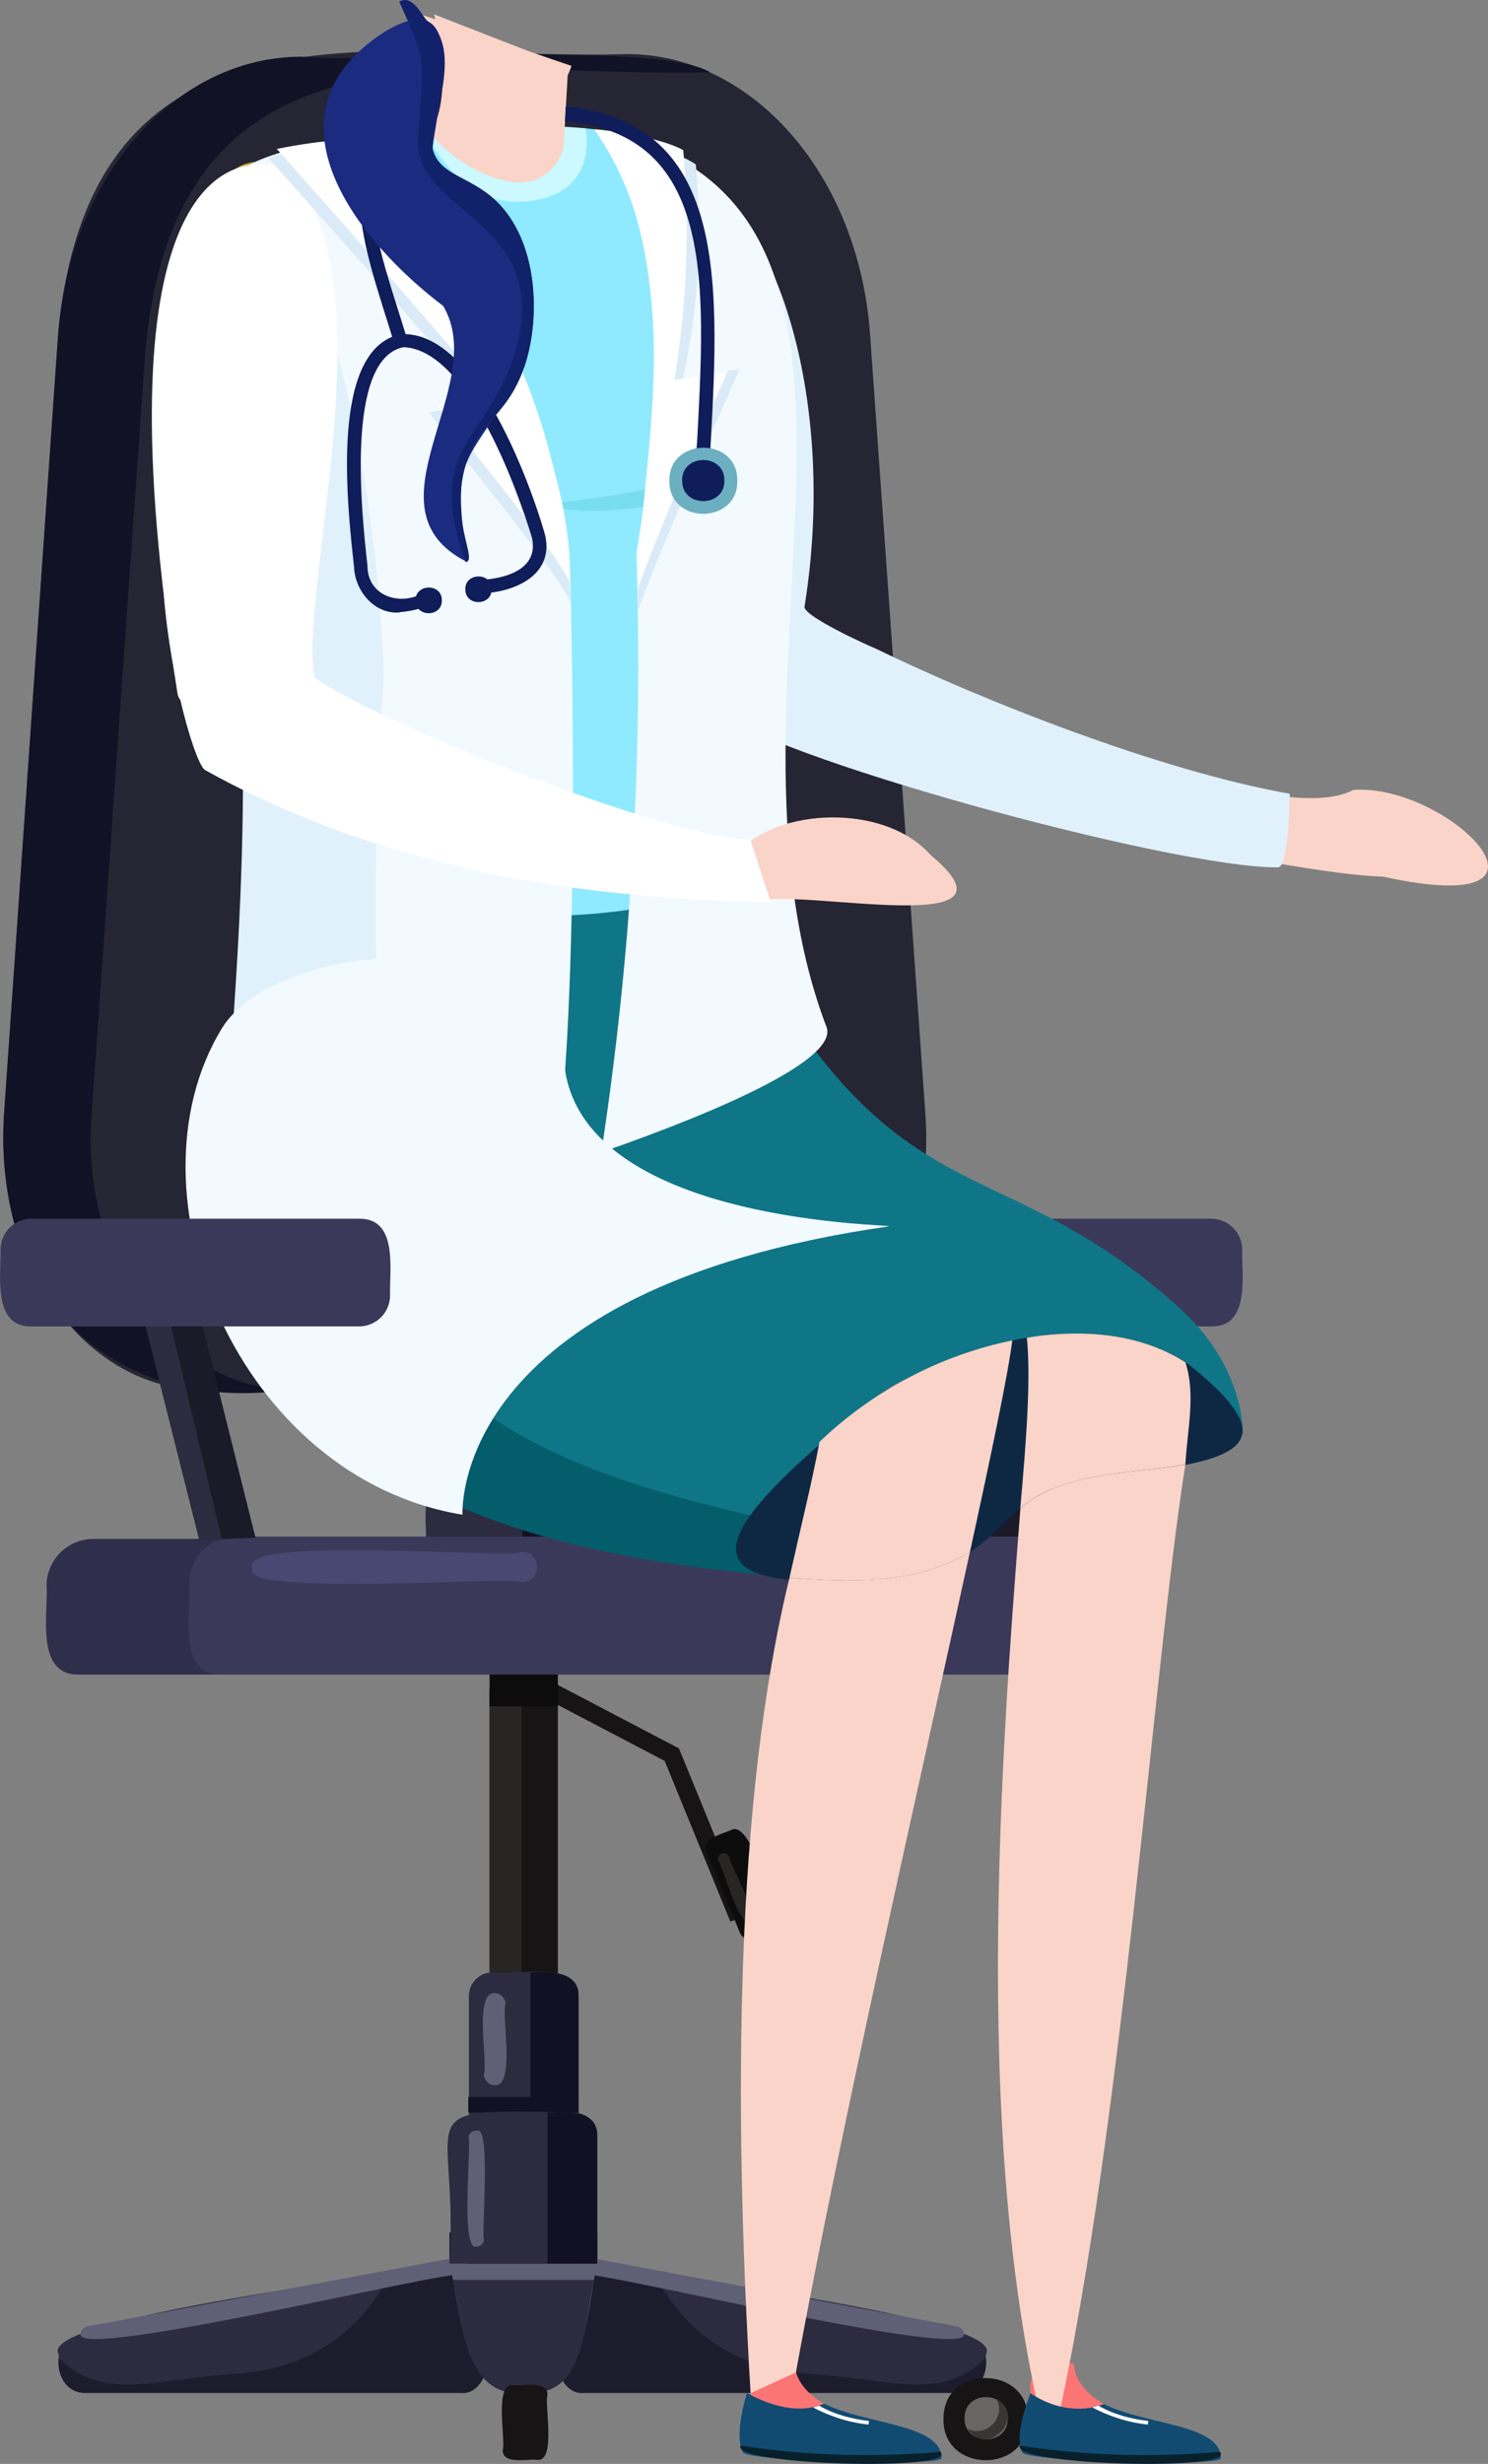
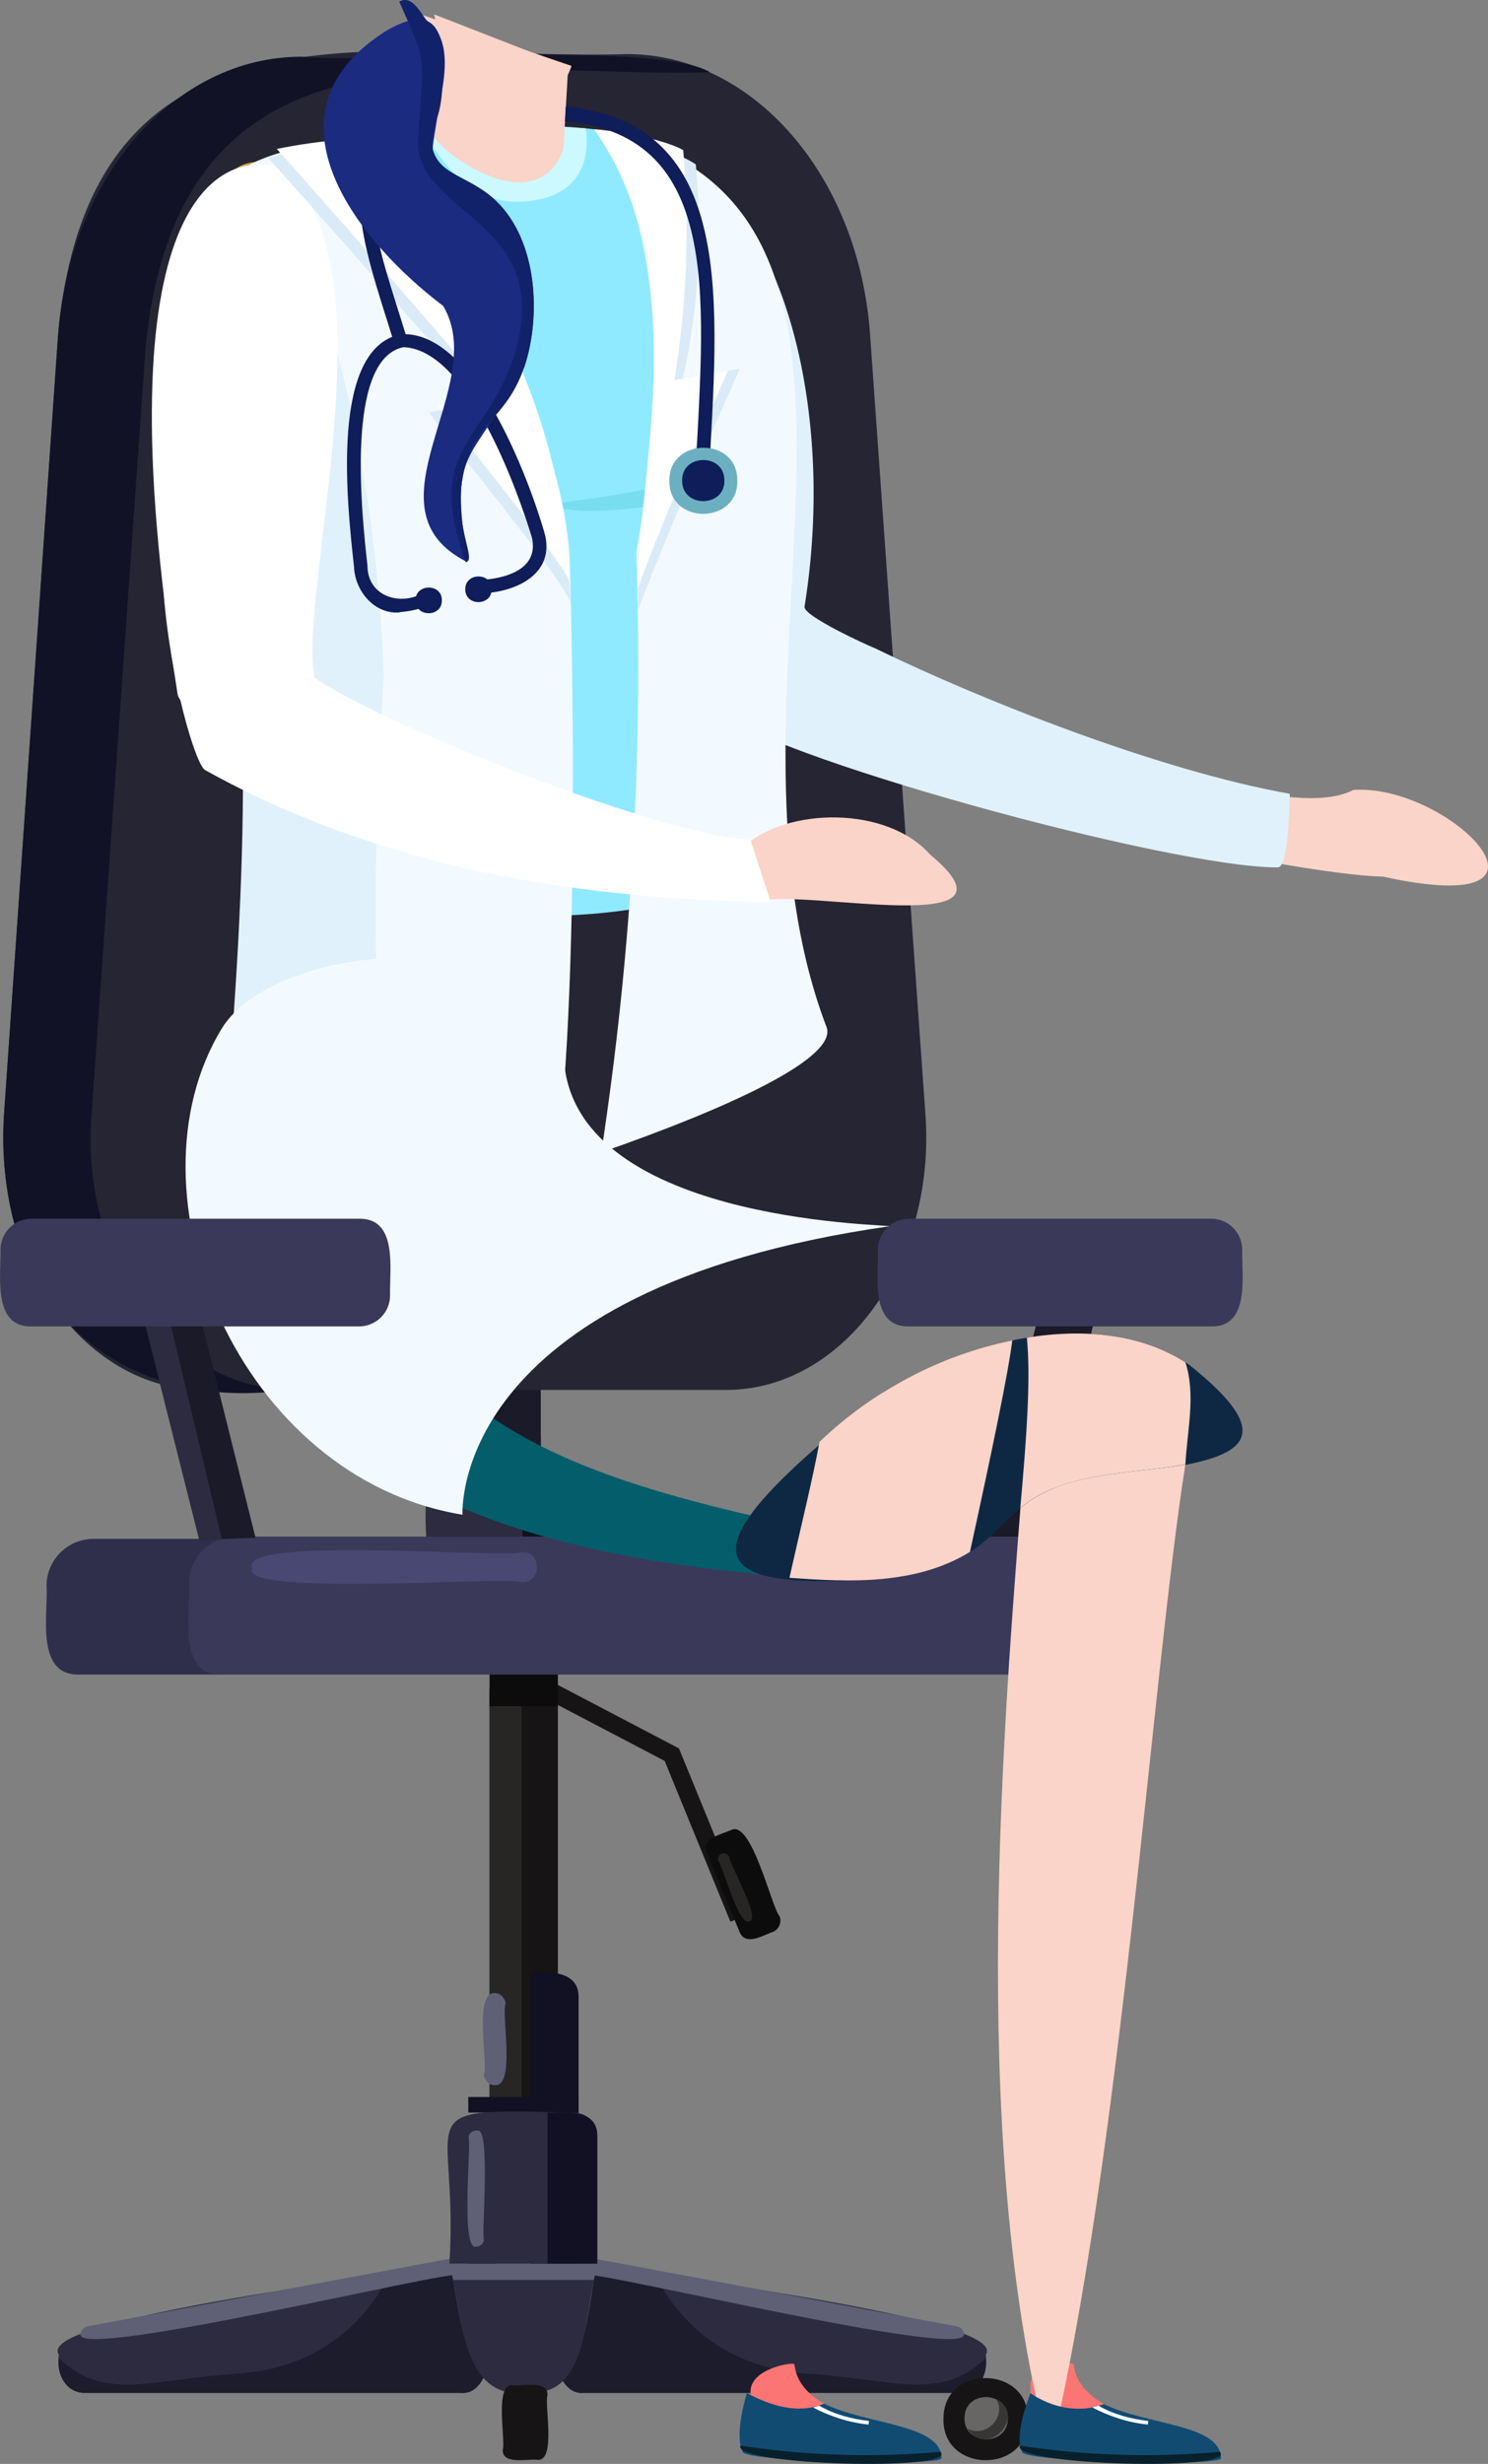
<svg xmlns="http://www.w3.org/2000/svg" id="Layer_2" viewBox="0 0 124.4 205.95">
  <rect x="0" y="0" width="124.4" height="205.95" fill="#808080" stroke="none" />
  <defs>
    <style>.cls-1{fill:#2f2f4c;}.cls-2{fill:#e0f1fc;}.cls-3{fill:#fff;}.cls-4{fill:#5f5f75;}.cls-5{fill:#1c1c2d;}.cls-6{fill:#8feaff;}.cls-7{fill:#2c2b3f;}.cls-8{fill:#daebf7;}.cls-9{fill:#111123;}.cls-10{fill:#0c0c0c;}.cls-11{fill:#0f7687;}.cls-12{fill:#114b72;}.cls-13{fill:#f3faff;}.cls-14{fill:#686565;}.cls-15{fill:#262533;}.cls-16{fill:#161414;}.cls-17{fill:#07202b;}.cls-18{fill:#fb7574;}.cls-19{fill:#ccf8ff;}.cls-20{fill:#383535;}.cls-21{fill:#d3a644;}.cls-22{fill:#0e2844;}.cls-23{fill:#6cafc1;}.cls-24{fill:#045d6b;}.cls-25{fill:#121226;}.cls-26{fill:#1b2b80;}.cls-27{fill:#11226b;}.cls-28{fill:#302f42;}.cls-29{fill:#3a3959;}.cls-30{fill:#0f1d5a;}.cls-31{fill:#1a1a28;}.cls-32{fill:#78deef;}.cls-33{fill:#fad4c8;}.cls-34{fill:#484872;}.cls-35{fill:#282525;}</style>
  </defs>
  <g id="Group_5658">
    <path id="Path_15120" class="cls-16" d="m61.06,160.62l-5.49-13.43-11.3-5.92.71-1.3,11.78,6.17,5.7,13.93-1.39.55Z" />
    <path id="Path_15121" class="cls-1" d="m76.98,139.97H6.6c-3.69.08-2.55-5.16-2.71-7.41,0-2.17,1.76-3.93,3.93-3.93h67.95c2.17,0,3.93,1.76,3.93,3.93h0c-.16,2.25.98,7.48-2.71,7.4" />
    <rect id="Rectangle_2126" class="cls-7" x="37.44" y="107.8" width="7.76" height="27.88" />
    <rect id="Rectangle_2127" class="cls-31" x="37.44" y="119.97" width="7.76" height="15.72" />
    <rect id="Rectangle_2128" class="cls-31" x="41.32" y="107.8" width="3.88" height="27.88" />
    <path id="Path_15122" class="cls-7" d="m44.24,135.68c-2.3-.3-8.63,1.29-8.53-2.69h0c.56-2.4-1.8-11.43,2.69-11.25,2.3.3,8.63-1.29,8.53,2.69h0c-.56,2.4,1.8,11.43-2.69,11.25h0" />
    <path id="Path_15123" class="cls-9" d="m46.93,135.68h-3.25v-13.94c1.35-.13,3.27.07,3.25,1.84,0,0,0,12.1,0,12.1Z" />
    <rect id="Rectangle_2129" class="cls-16" x="40.93" y="141.15" width="5.71" height="34.81" />
    <rect id="Rectangle_2130" class="cls-35" x="40.93" y="141.15" width="2.67" height="34.81" />
    <rect id="Rectangle_2131" class="cls-10" x="40.93" y="134.2" width="5.71" height="8.42" />
    <path id="Path_15124" class="cls-15" d="m52.4,4.52C32.33,5.14,7.58-1.7,4.85,28.02c0,0-4.52,65.22-4.52,65.22-.86,12.33,6.86,22.94,16.68,22.94,0,0,43.68,0,43.68,0,9.84,0,17.56-10.64,16.68-22.99l-4.63-65.23c-.94-13.27-9.77-23.44-20.34-23.44" />
    <path id="Path_15125" class="cls-31" d="m81.28,132.3l4.51,1.08,6.52-26.32-4.51-1.08-6.52,26.32Z" />
    <path id="Path_15126" class="cls-29" d="m75.98,110.87h25.28c3.29.06,2.54-4.31,2.59-6.41,0-1.43-1.16-2.59-2.59-2.59h-25.28c-1.43,0-2.59,1.16-2.59,2.59.08,2.1-.72,6.46,2.59,6.41" />
-     <path id="Path_15127" class="cls-7" d="m48.37,192.86h-9.17v-26.02c0-1.09.88-1.97,1.97-1.97,1.73.32,7.3-1.15,7.2,1.97h0v26.02Z" />
    <path id="Path_15128" class="cls-9" d="m48.37,192.86h-4.02v-27.99c1.56-.1,4.05-.12,4.02,2.06,0,0,0,25.93,0,25.93Z" />
    <rect id="Rectangle_2132" class="cls-9" x="39.15" y="175.28" width="9.22" height="1.3" />
    <path id="Path_15129" class="cls-4" d="m41.36,174.29c-.53.05-.95-.58-.9-.89.35-1.03-.91-7.07.98-6.8.49,0,.87.61.82.9-.33,1.02.85,6.95-.9,6.79" />
-     <rect id="Rectangle_2133" class="cls-5" x="37.57" y="186.61" width="12.36" height="11.2" />
    <path id="Path_15130" class="cls-7" d="m38.5,200.01H7.15c-1.73.04-2.45-1.69-2.23-3.19-2.27-3.36,33.86-7.21,34.7-8.14,1.51-.32,2.93,1.11,2.59,2.62-.88,1.7-.59,9.02-3.71,8.71" />
    <path id="Path_15131" class="cls-5" d="m39.62,188.68l-6.96,1.27c-2.64,5.31-7.26,8.15-13.1,8.48-6.99.48-10.88,2.31-14.64-1.32-.2,1.43.66,2.94,2.23,2.9,0,0,31.35,0,31.35,0,3.08.32,2.89-7.03,3.71-8.72.34-1.51-1.08-2.94-2.59-2.61" />
    <path id="Path_15132" class="cls-4" d="m6.73,195.15h0c0-.33.23-.62.56-.69l32.23-6.02-1.05,1.7c-1.02-.39-31.61,7.06-31.74,5.02" />
    <path id="Path_15136" class="cls-7" d="m48.83,200.01h31.35c1.73.04,2.45-1.69,2.23-3.19,2.27-3.36-33.86-7.21-34.7-8.14-1.51-.32-2.93,1.11-2.59,2.62.88,1.7.59,9.02,3.71,8.71" />
    <path id="Path_15137" class="cls-5" d="m47.71,188.68l6.96,1.27c2.64,5.31,7.26,8.15,13.1,8.48,6.99.48,10.88,2.31,14.64-1.32.2,1.43-.66,2.94-2.23,2.9,0,0-31.35,0-31.35,0-3.08.32-2.89-7.03-3.71-8.72-.34-1.51,1.08-2.94,2.59-2.61" />
    <path id="Path_15138" class="cls-4" d="m80.59,195.15h0c0-.33-.23-.62-.56-.69l-32.23-6.02,1.05,1.7c1.03-.39,31.6,7.06,31.74,5.02" />
    <path id="Path_15139" class="cls-16" d="m78.88,202.15c-.15,4.57,7.04,4.7,7.05.12.15-4.57-7.06-4.71-7.05-.12" />
    <path id="Path_15140" class="cls-14" d="m80.64,202.04c-.15,2.34,3.53,2.53,3.62.18.16-2.34-3.55-2.54-3.62-.18" />
    <path id="Path_15141" class="cls-20" d="m83.27,200.51c.94,1.48-.85,3.32-2.38,2.49,1.62,2.56,5.07-1.04,2.38-2.49" />
    <path id="Path_15142" class="cls-7" d="m49.93,189.22h-12.36c.85-12.87-4.08-13.01,10.43-12.63,1.06,0,1.93.86,1.93,1.93,0,0,0,10.71,0,10.71Z" />
    <path id="Path_15143" class="cls-9" d="m49.93,189.22h-4.16v-12.63c1.5-.04,4.2-.3,4.16,1.92h0v10.72Z" />
    <path id="Path_15144" class="cls-4" d="m39.81,187.79c-1.34.37-.38-8.68-.64-9.17.06-.35.4-.59.76-.53,1.11-.26.31,8.7.53,9.12-.03.33-.31.58-.65.58" />
    <path id="Path_15145" class="cls-10" d="m64.6,161.48c-.79.28-2.28,1.22-2.77,0,0,0-2.72-6.61-2.72-6.61-.51-1.21,1.23-1.56,1.99-1.89,1.72-.99,3.41,6.48,4.07,7.18.21.52-.05,1.12-.57,1.33" />
    <path id="Path_15146" class="cls-35" d="m62.65,160.59c-.88.51-2.26-4.74-2.61-5.07-.07-.25.08-.53.34-.59.25-.11.58.19.59.29.03.63,2.68,5.16,1.68,5.38" />
    <path id="Path_15147" class="cls-28" d="m46.44,9.61C16.69,6.11,14.09,31.74,14.34,52.73c2.96-14.3,10.56-39.8,32.1-43.11" />
-     <path id="Path_15148" class="cls-34" d="m83.62,105.61h-5.65c-1.99.52-2.77-2.63-.76-3.09.25-.04,5.96.03,6.4,0,2.53-.56,2.53,3.65,0,3.09" />
+     <path id="Path_15148" class="cls-34" d="m83.62,105.61h-5.65" />
    <path id="Path_15149" class="cls-4" d="m43.88,199.95c-5.4.54-5.35-7.27-6.3-10.73h12.35c-.89,3.45-.72,11.12-6.05,10.73" />
    <path id="Path_15150" class="cls-7" d="m44.31,199.96c-5.49.89-5.61-5.75-6.45-9.39h11.81c-.77,3.07-.67,9.72-5.36,9.39" />
    <path id="Path_15151" class="cls-16" d="m44.94,205.61c-.72-.12-2.95.46-2.91-.83h0c.27-.76-.74-5.53.83-5.41.72.12,2.95-.46,2.91.83h0c-.27.75.74,5.53-.83,5.41h0" />
    <path id="Path_15152" class="cls-25" d="m24.32,116.14c-9.82,0-17.54-10.6-16.68-22.72L12.16,29.23C14.88.03,39.55,6.59,59.36,6.04c-4.37-2.68-29.02-.72-34.16-1.3-10.59,0-19.43,10.09-20.35,23.39L.33,93.27c-.87,16.69,10.39,24.92,23.99,22.87h0Z" />
    <path id="Path_15153" class="cls-34" d="m13.86,105.61h-7.08c-3.2.02-3.2-3.11,0-3.09,0,0,7.07,0,7.07,0,3.2-.02,3.2,3.11,0,3.09" />
    <path id="Path_15154" class="cls-29" d="m86.64,139.97H18.51c-3.75.09-2.53-5.34-2.71-7.6,0-2.17,1.76-3.93,3.93-3.93,0,0,65.7,0,65.7,0,2.17,0,3.93,1.76,3.93,3.93-.2,2.26,1.05,7.68-2.71,7.6" />
    <path id="Path_15155" class="cls-34" d="m43.55,132.24c-.68-.5-23.52,1.23-22.45-1.12-1.56-2.84,21.79-.79,22.45-1.38,1.78-.19,1.79,2.68,0,2.49" />
    <path id="Path_15156" class="cls-33" d="m113.14,66.03c-5.05,2.62-18.24-3.18-20.73-2.43-1.32,1.24-21.31-.78-20.25.18,4.32,2.28,35.59,9.35,43.44,9.49,17.01,3.74,5.51-7.83-2.46-7.24" />
    <path id="Path_15157" class="cls-2" d="m73.16,54.19c-.73-.29-6.02-2.71-5.9-3.48,3.1-19.18-3.65-37.9-13.71-37.27-12.98.82-1.78,36.58,6.33,45.82,3.28,3.74,38.07,13.31,46.96,13.24.94,0,.99-6.15.99-6.15-10.9-1.93-25.81-7.84-34.67-12.16" />
-     <path id="Path_15158" class="cls-11" d="m98.71,109.42c-12.1-10.93-19.47-8.89-28.55-19.15-8.47-9.57-7.56-17.7-15.92-23.13-20.82-12.59-31.23,16.08-32.63,33.1-.58,6.25,2.54,28.33,40.41,30.88,1.98.13,6.85-13.04,13.86-15.92,21.82-8.98,28.03,4.72,28.03,4.72,0,0,.25-5.56-5.21-10.49" />
    <path id="Path_15159" class="cls-24" d="m36.97,115.03c-11.76-17.44-3.34-31.31,1.15-49.54-11.43,5.59-14.54,22.48-16.51,34.73-.58,6.25-2.56,28.86,46.71,31.71.78.04,2.1-1.29,3.84-3.11-11.65-2.78-26.78-5.13-35.18-13.81" />
    <path id="Path_15160" class="cls-6" d="m53.45,11.68c-3.44-1.95-26.62-2.01-34.5,3.08-1.91,1.23-.7,7.48,1.02,9.66,4.89,6.18,5.32,13.57,5.94,23.96.04.73,2.72,16.25,3.69,25.55.32,3.07,29.81,4.59,30.47-1.77,1.56-15.03,6.33-27.73,6.33-37.19,0-5.53-8.68-20.88-12.95-23.3" />
    <path id="Path_15161" class="cls-19" d="m35.04,10.86c1.38,1.02,3.31,6.76,9.41,5.92,4.35-.6,4.84-3.79,4.52-6.05-4.64-.28-9.29-.23-13.93.13" />
    <path id="Path_15162" class="cls-21" d="m23.73,13.92c-6.49-2.28-7.04,5.93-3.76,10.51,4.88,6.18,5.32,13.57,5.94,23.96.04.73,2.72,16.25,3.69,25.55.14,1.31,6.33,2.14,6.33,2.14-2.59-15.65-5.88-45.91-6.5-50.01-.72-4.8-3.05-10.52-5.7-12.15" />
    <path id="Path_15163" class="cls-32" d="m60.48,38.88c-6.06,2.71-14.15,2.95-14.14,3.32,2.12,1.49,15.72-.51,19.56-3.49.23-1.29.4-2.54.49-3.74-1.71,1.61-3.77,2.93-5.92,3.9" />
    <path id="Path_15164" class="cls-13" d="m47.62,46.33c-1.1-13.67-10.37-25.05-18.99-34.64-8.99,1.33-13.8,3.7-8.66,12.75,4.88,6.18-1.43,16.72-.3,27.07,5.56,53.78-19.23,61.11,26.75,46.14,2.34-15.98,1.2-51.31,1.2-51.31" />
    <path id="Path_15165" class="cls-13" d="m49.77,10.84c7.06,9.59,4.85,26.98,3.43,35.39.58,16.75-.4,33.52-2.93,50.09,10.62-3.7,19.58-7.81,18.86-10.39-11.04-28.81,10.67-69.16-19.37-75.1" />
    <path id="Path_15166" class="cls-33" d="m36.03,11c.39,1.51,8.72,7.82,11.08,1.45,0,0,.39-6.88.39-6.88l-11.21-4.37s1.74,6.49-.25,9.79" />
    <path id="Path_15167" class="cls-33" d="m40.92,7.76c2.21,3,5.94.6,6.86-2.25l-12.74-4.35c.93,1.67,4.08,4.72,5.88,6.6" />
    <path id="Path_15175" class="cls-22" d="m99.48,114.12c-7.08-4.92-18.31-2.33-25.61,2.22-16.51,13.01-16.83,17.11,1.31,15.49,10.05-1.82,7.3-6.87,16.37-8.36,10.33-1.18,17.28-1.86,7.93-9.34" />
    <path id="Path_15176" class="cls-18" d="m89.77,197.63c-.02-.24-3.8-.15-3.63,1.93.12,1.49-.72,2.74-.04,4.08.82,3.15,3.15.44,5.48.85,2.56,1.41,8.42,1.84,8.94.39-.09-2.19-10.28-2.33-10.75-7.25" />
    <path id="Path_15177" class="cls-18" d="m66.41,197.63c-.02-.24-3.83.33-3.66,2.41.12,1.49-1.05,3.05-.37,4.39.9,1.76,4.14-.26,5.85.06,2.56,1.41,8.42,1.84,8.94.39-.09-2.19-10.28-2.33-10.75-7.25" />
    <path id="Path_15178" class="cls-33" d="m85.31,126.06c-1.61,20.67-4.22,54.24,2.46,79.14,5.9-24.47,8.57-65.42,11.33-82.79-4.1.79-10.17.52-13.8,3.65" />
-     <path id="Path_15179" class="cls-33" d="m66,131.89c-4.55,18.66-4.69,43.9-3.25,68.15l3.79-1.74c3.65-20.07,10.38-49.45,14.55-68.58-4.49,2.76-10.02,2.53-15.09,2.16" />
    <path id="Path_15180" class="cls-33" d="m99.11,113.88c-3.72-2.4-8.51-2.84-13.26-2.07.33,3.44-.02,8.27-.55,14.24,3.62-3.12,9.7-2.85,13.8-3.65.15-2.79.89-5.83,0-8.53" />
    <path id="Path_15181" class="cls-33" d="m68.51,120.53c-.59,3.21-1.53,6.96-2.51,11.35,5.07.38,10.6.6,15.09-2.16,1.85-8.48,3.2-14.94,3.54-17.68-6.05,1.24-11.67,4.22-16.13,8.49" />
    <path id="Path_15182" class="cls-12" d="m68.89,200.92c-2.14.9-4.49.16-6.45-.89-.02.12-1.1,3.45-.34,4.94.42.81,16.61,1.19,16.61.5,0-2.87-6.28-2.79-9.82-4.56" />
    <path id="Path_15183" class="cls-17" d="m68.16,205.09c-2.23-.14-4.32-.37-6.26-.67-.76,1.64,18.3,2.18,16.72.52-3.48.31-6.97.36-10.46.15" />
    <path id="Path_15184" class="cls-3" d="m68.47,201.09l-.5.14c1.43.75,3.03,1.27,4.64,1.43l.04-.3c-1.46-.17-2.89-.54-4.17-1.28" />
    <path id="Path_15185" class="cls-12" d="m92.29,200.95c-2.04.8-4.38.3-6.14-.91-.02.12-1.45,3.45-.69,4.94.42.81,16.61,1.19,16.61.5,0-2.87-6.23-2.76-9.78-4.53" />
    <path id="Path_15186" class="cls-17" d="m91.52,205.09c-2.23-.14-4.32-.37-6.26-.67-.76,1.64,18.3,2.18,16.72.52-3.48.31-6.97.36-10.46.15" />
    <path id="Path_15187" class="cls-3" d="m91.82,201.09l-.5.14c1.43.75,3.03,1.27,4.64,1.43l.04-.3c-1.46-.17-2.89-.54-4.17-1.28" />
    <path id="Path_15192" class="cls-33" d="m77.77,71.44c-3.63-4.11-11.94-3.95-15.55-.71-.05,1.23,1.36,3.46,1.42,4.57,3.74-.98,22.72,3.27,14.13-3.86" />
    <path id="Path_15193" class="cls-2" d="m32.08,56.54c-.34-10.69-2.06-21.29-5.13-31.53-.16-5.12-1.94-9.67-8.12-10.15-1.74,1.41-.55,7.44,1.14,9.58,4.89,6.18-1.43,16.72-.3,27.07,1.75,16.09-.5,38.24-1.69,52.56-.1,1.17,5.79.26,14.01-1.95-.5-20.13-1.03-28.22.09-45.57" />
    <path id="Path_15194" class="cls-3" d="m26.29,56.54c-1.44-7.04,6.96-35.61-3.13-42.62-4.48-1.16-14.96,2.05-8.32,44.05.49,3.1,11.48-1.4,11.44-1.43" />
    <path id="Path_15195" class="cls-3" d="m62.74,70.2c-8.08-.37-34.57-11.15-37.39-14.35-7.05,1.05-6.63-8.14-11.65-6.1.55,7.09,2.65,14.17,3.45,14.62,11.59,6.45,26.71,10.77,47.28,11.02l-1.69-5.18Z" />
    <path id="Path_15196" class="cls-8" d="m35.91,34.47c.66,1.3,9.81,12.08,11.81,15.85-.33-4.58-1.2-23.8-19.85-38.08-1.85.19-3.68.49-5.49.91,9.86,11.02,17.96,20.44,17.96,20.44l-4.43.87Z" />
    <path id="Path_15197" class="cls-8" d="m57.09,31.65c1.31-5.88,1.67-11.92,1.08-17.91-2.26-1.5-6.69-2.3-7.83-2.34,9.02,14.01,2.83,27.35,2.99,39.66,2.24-6.2,8.53-20.24,8.53-20.24l-4.77.82Z" />
    <path id="Path_15198" class="cls-3" d="m36.67,33.91c.33.9,9.19,11.25,11.01,14.77-.21-2.89-1.09-23.74-19.05-37-1.85.14-3.68.4-5.49.77,9.86,11.02,17.96,20.59,17.96,20.59l-4.43.87Z" />
    <path id="Path_15199" class="cls-3" d="m56.38,31.77c1.04-6.35,1.29-12.81.74-19.22-1.82-1.03-6.3-1.7-7.44-1.74,8.3,11.83,3.8,27.76,3.62,38.43,2.24-6.2,7.54-18.23,7.54-18.23l-4.45.76Z" />
    <path id="Path_15200" class="cls-30" d="m33.42,51.19c-2.1.19-3.74-1.79-3.82-3.78-.6-5.46-2.02-18.26,3.9-19.47,6.83-.44,11.64,15.08,12.1,16.9.68,3.36-2.8,4.75-5.58,4.76l-.1-1.11c2.12-.07,5.17-.79,4.55-3.56-.35-1.13-4.76-15.7-10.74-15.91-4.91,1-3.48,14-3.01,18.26,0,2.53,2.67,3.41,4.67,2.29l.47,1.01c-.77.35-1.62.52-2.46.59" />
    <path id="Path_15201" class="cls-30" d="m33.03,28.92c-2.9-9.31-5.37-15.28,1.44-20.07l.61.94c-6.23,4.46-3.67,9.93-.98,18.75l-1.07.38Z" />
    <path id="Path_15202" class="cls-30" d="m59.24,40.45l-1.13-.11c.64-14.44,2.71-28.99-10.88-30.21l.07-1.23c14.37,1.44,12.74,16.33,11.93,31.55" />
    <path id="Path_15203" class="cls-23" d="m61.64,40.14c.12,3.68-5.67,3.78-5.68.1-.12-3.68,5.69-3.79,5.68-.1" />
    <path id="Path_15204" class="cls-30" d="m60.56,40.14c.07,2.29-3.52,2.35-3.53.06-.08-2.29,3.53-2.35,3.53-.06" />
    <path id="Path_15205" class="cls-26" d="m36.17,12.45c.15-2.6,3.5-14.36-4.03-9.78-10.8,6.94-2.07,17.64,4.91,22.9,3.99,6.73-6.95,16.92,2.01,21.41-1.43-9.91.03-7.55,4.79-16.34,1.4-4.2,1.1-10.54-2.39-13.86-2.21-2.1-4.72-2.08-5.29-4.33" />
    <path id="Path_15206" class="cls-27" d="m36.17,12.45c-.3-2.09,2.68-8.32-.38-10.65-.4-.21-1.23-2.37-2.41-1.66,2.25,5.14,2.1,4.09,1.59,11.07-.78,6.94,11.81,6.81,7.93,18.81-2.54,7.14-7.4,7.53-3.96,16.97.96-.18-1.02-2.96-.26-7.07.78-4.6,3.65-4.76,5.16-9.28,1.4-4.2,1.1-10.54-2.39-13.86-2.21-2.1-4.72-2.08-5.29-4.33" />
    <path id="Path_15207" class="cls-31" d="m21.36,128.53l-4.7.19-5.51-21.93,4.51-1.08,5.7,22.82Z" />
    <path id="Path_15208" class="cls-7" d="m18.56,128.71h-1.89l-5.52-21.93,2.07-.5,5.34,22.43Z" />
    <path id="Path_15209" class="cls-13" d="m18.56,85.94c-8.44,13.78,1.42,37.61,20.11,40.67,0,0-1.23-18.81,35.62-24.1,1.23-.18-25.07,0-27.05-13.06-2.01-13.19-24.33-10.61-28.68-3.51" />
    <path id="Path_15210" class="cls-29" d="m30.02,110.87H2.63c-3.29.06-2.53-4.31-2.59-6.41,0-1.43,1.16-2.59,2.59-2.59h27.39c3.29-.06,2.53,4.31,2.59,6.41,0,1.43-1.16,2.59-2.59,2.59" />
    <path id="Path_15565" class="cls-30" d="m41.1,49.24c.04,1.43-2.2,1.46-2.2.03-.04-1.43,2.21-1.46,2.2-.03" />
    <path id="Path_15566" class="cls-30" d="m36.94,50.17c.04,1.43-2.2,1.46-2.2.03-.04-1.43,2.21-1.46,2.2-.03" />
  </g>
</svg>